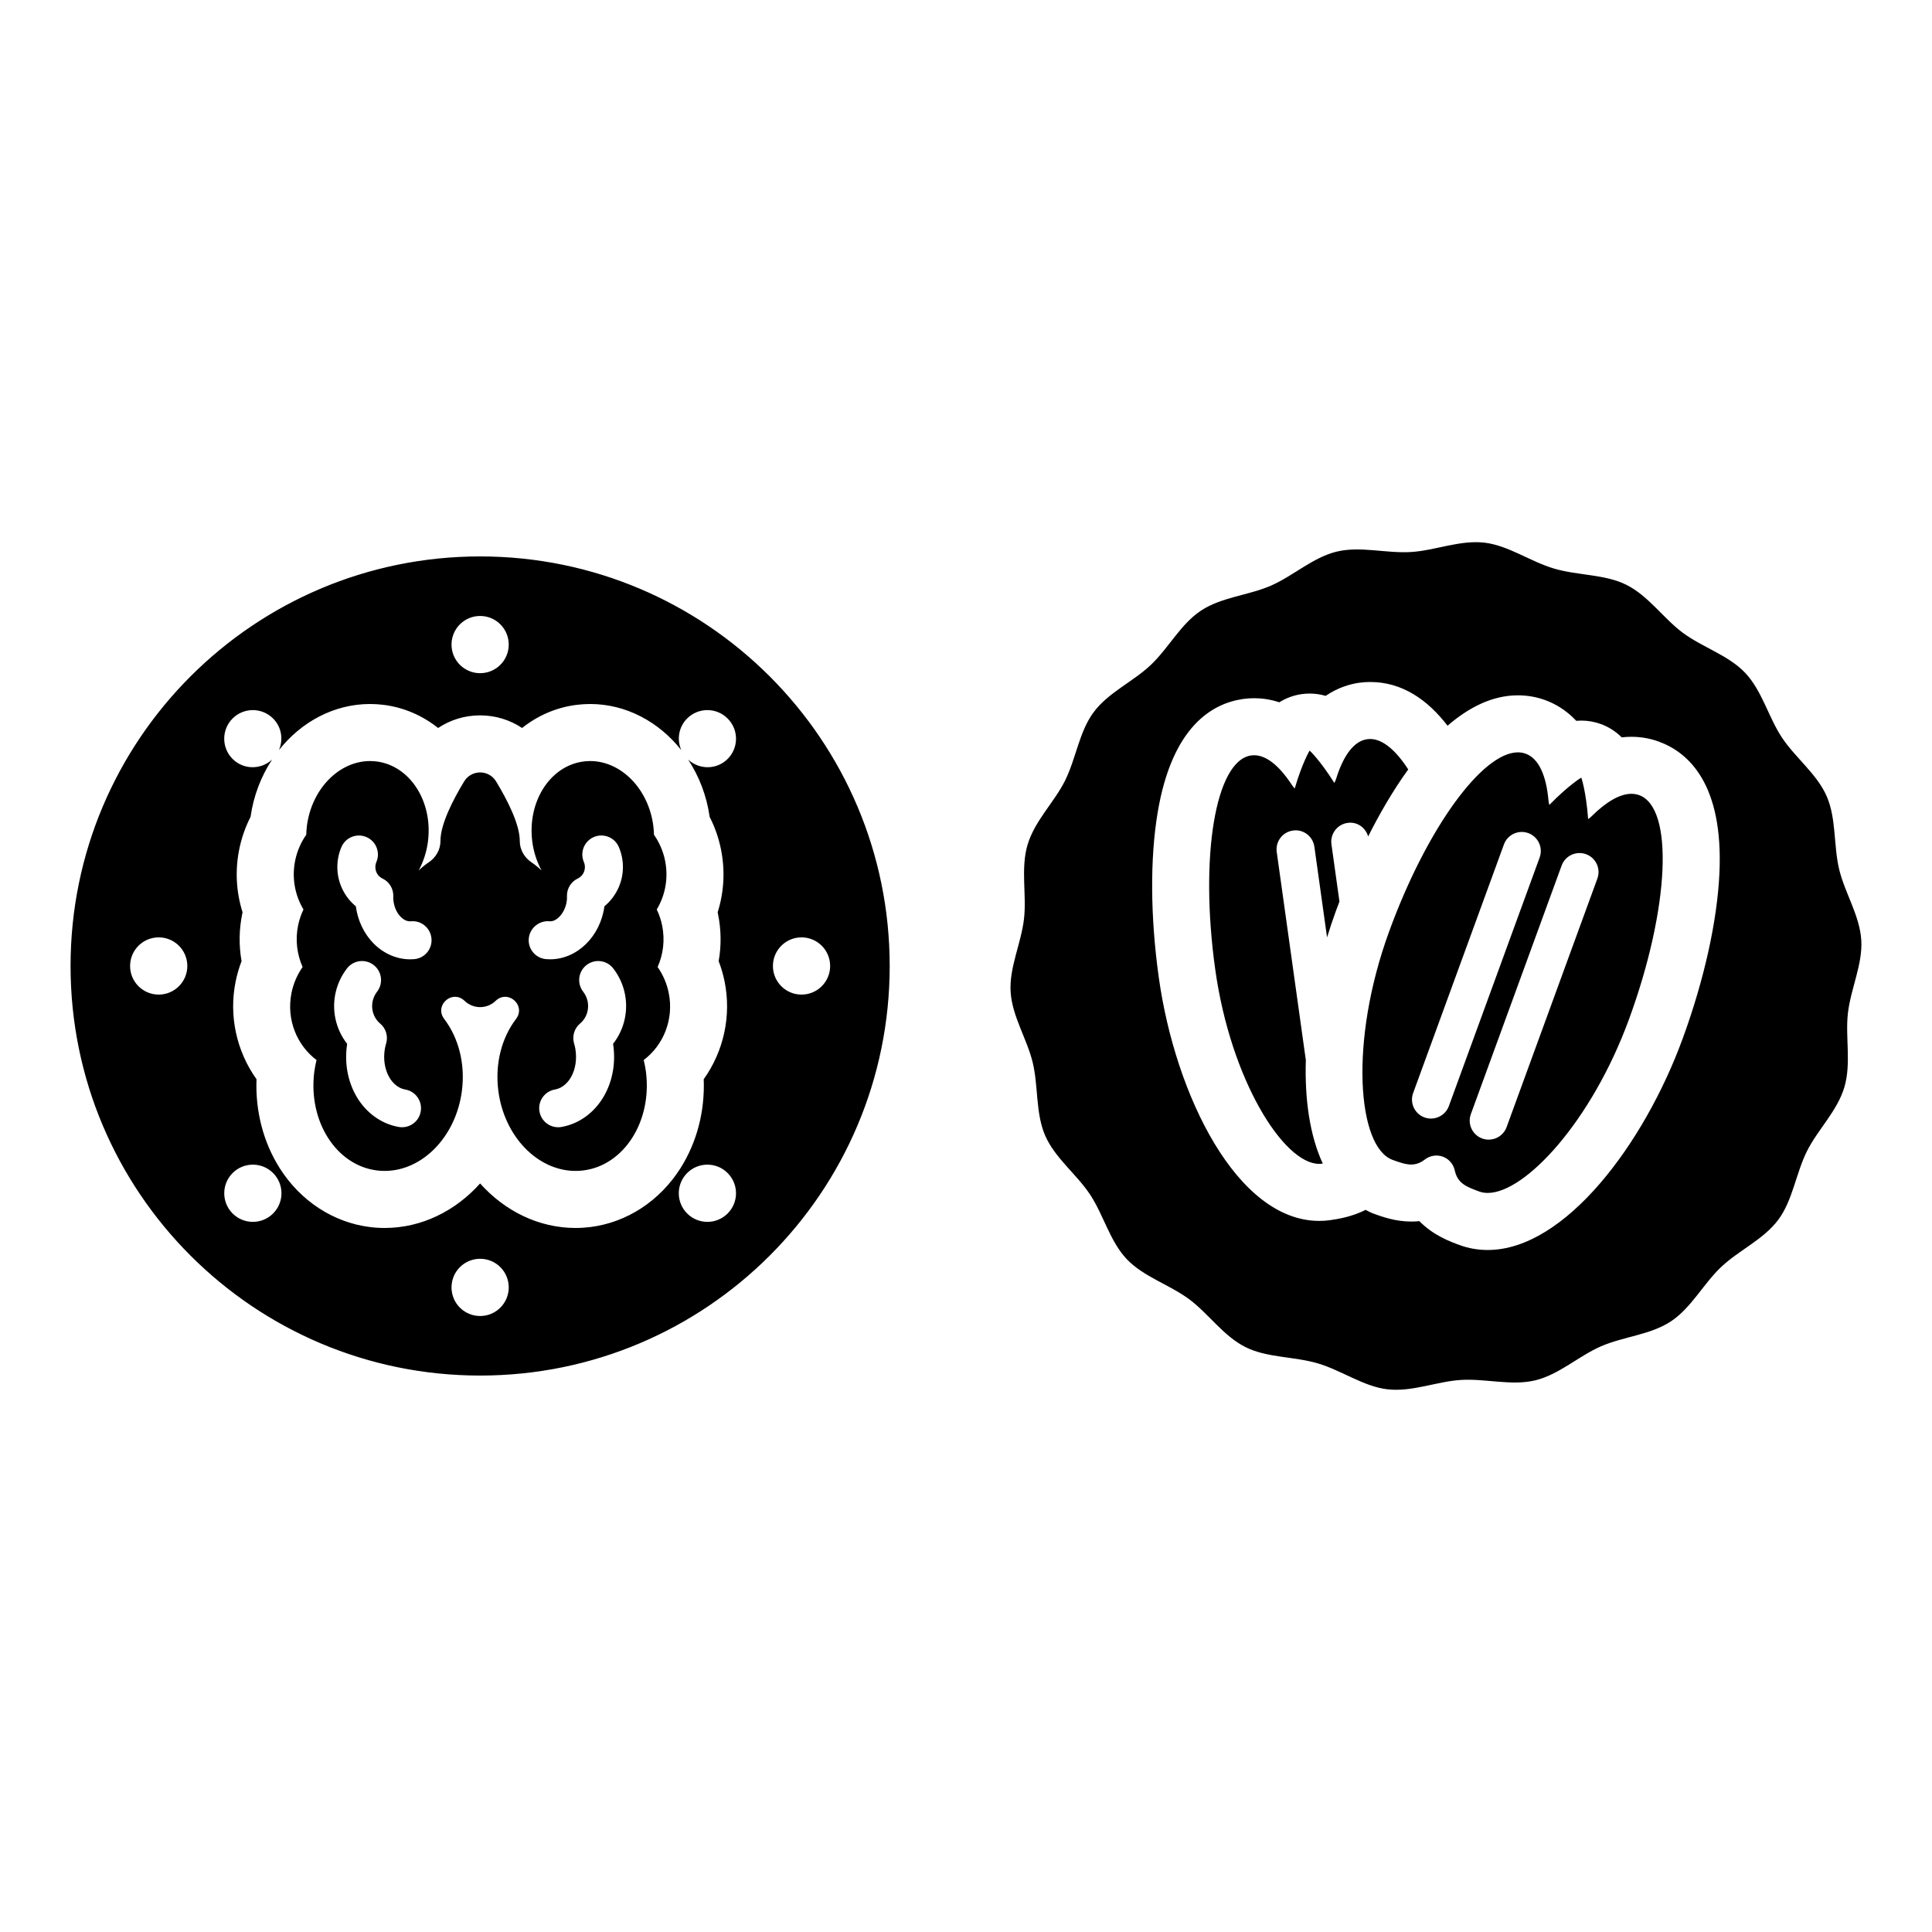
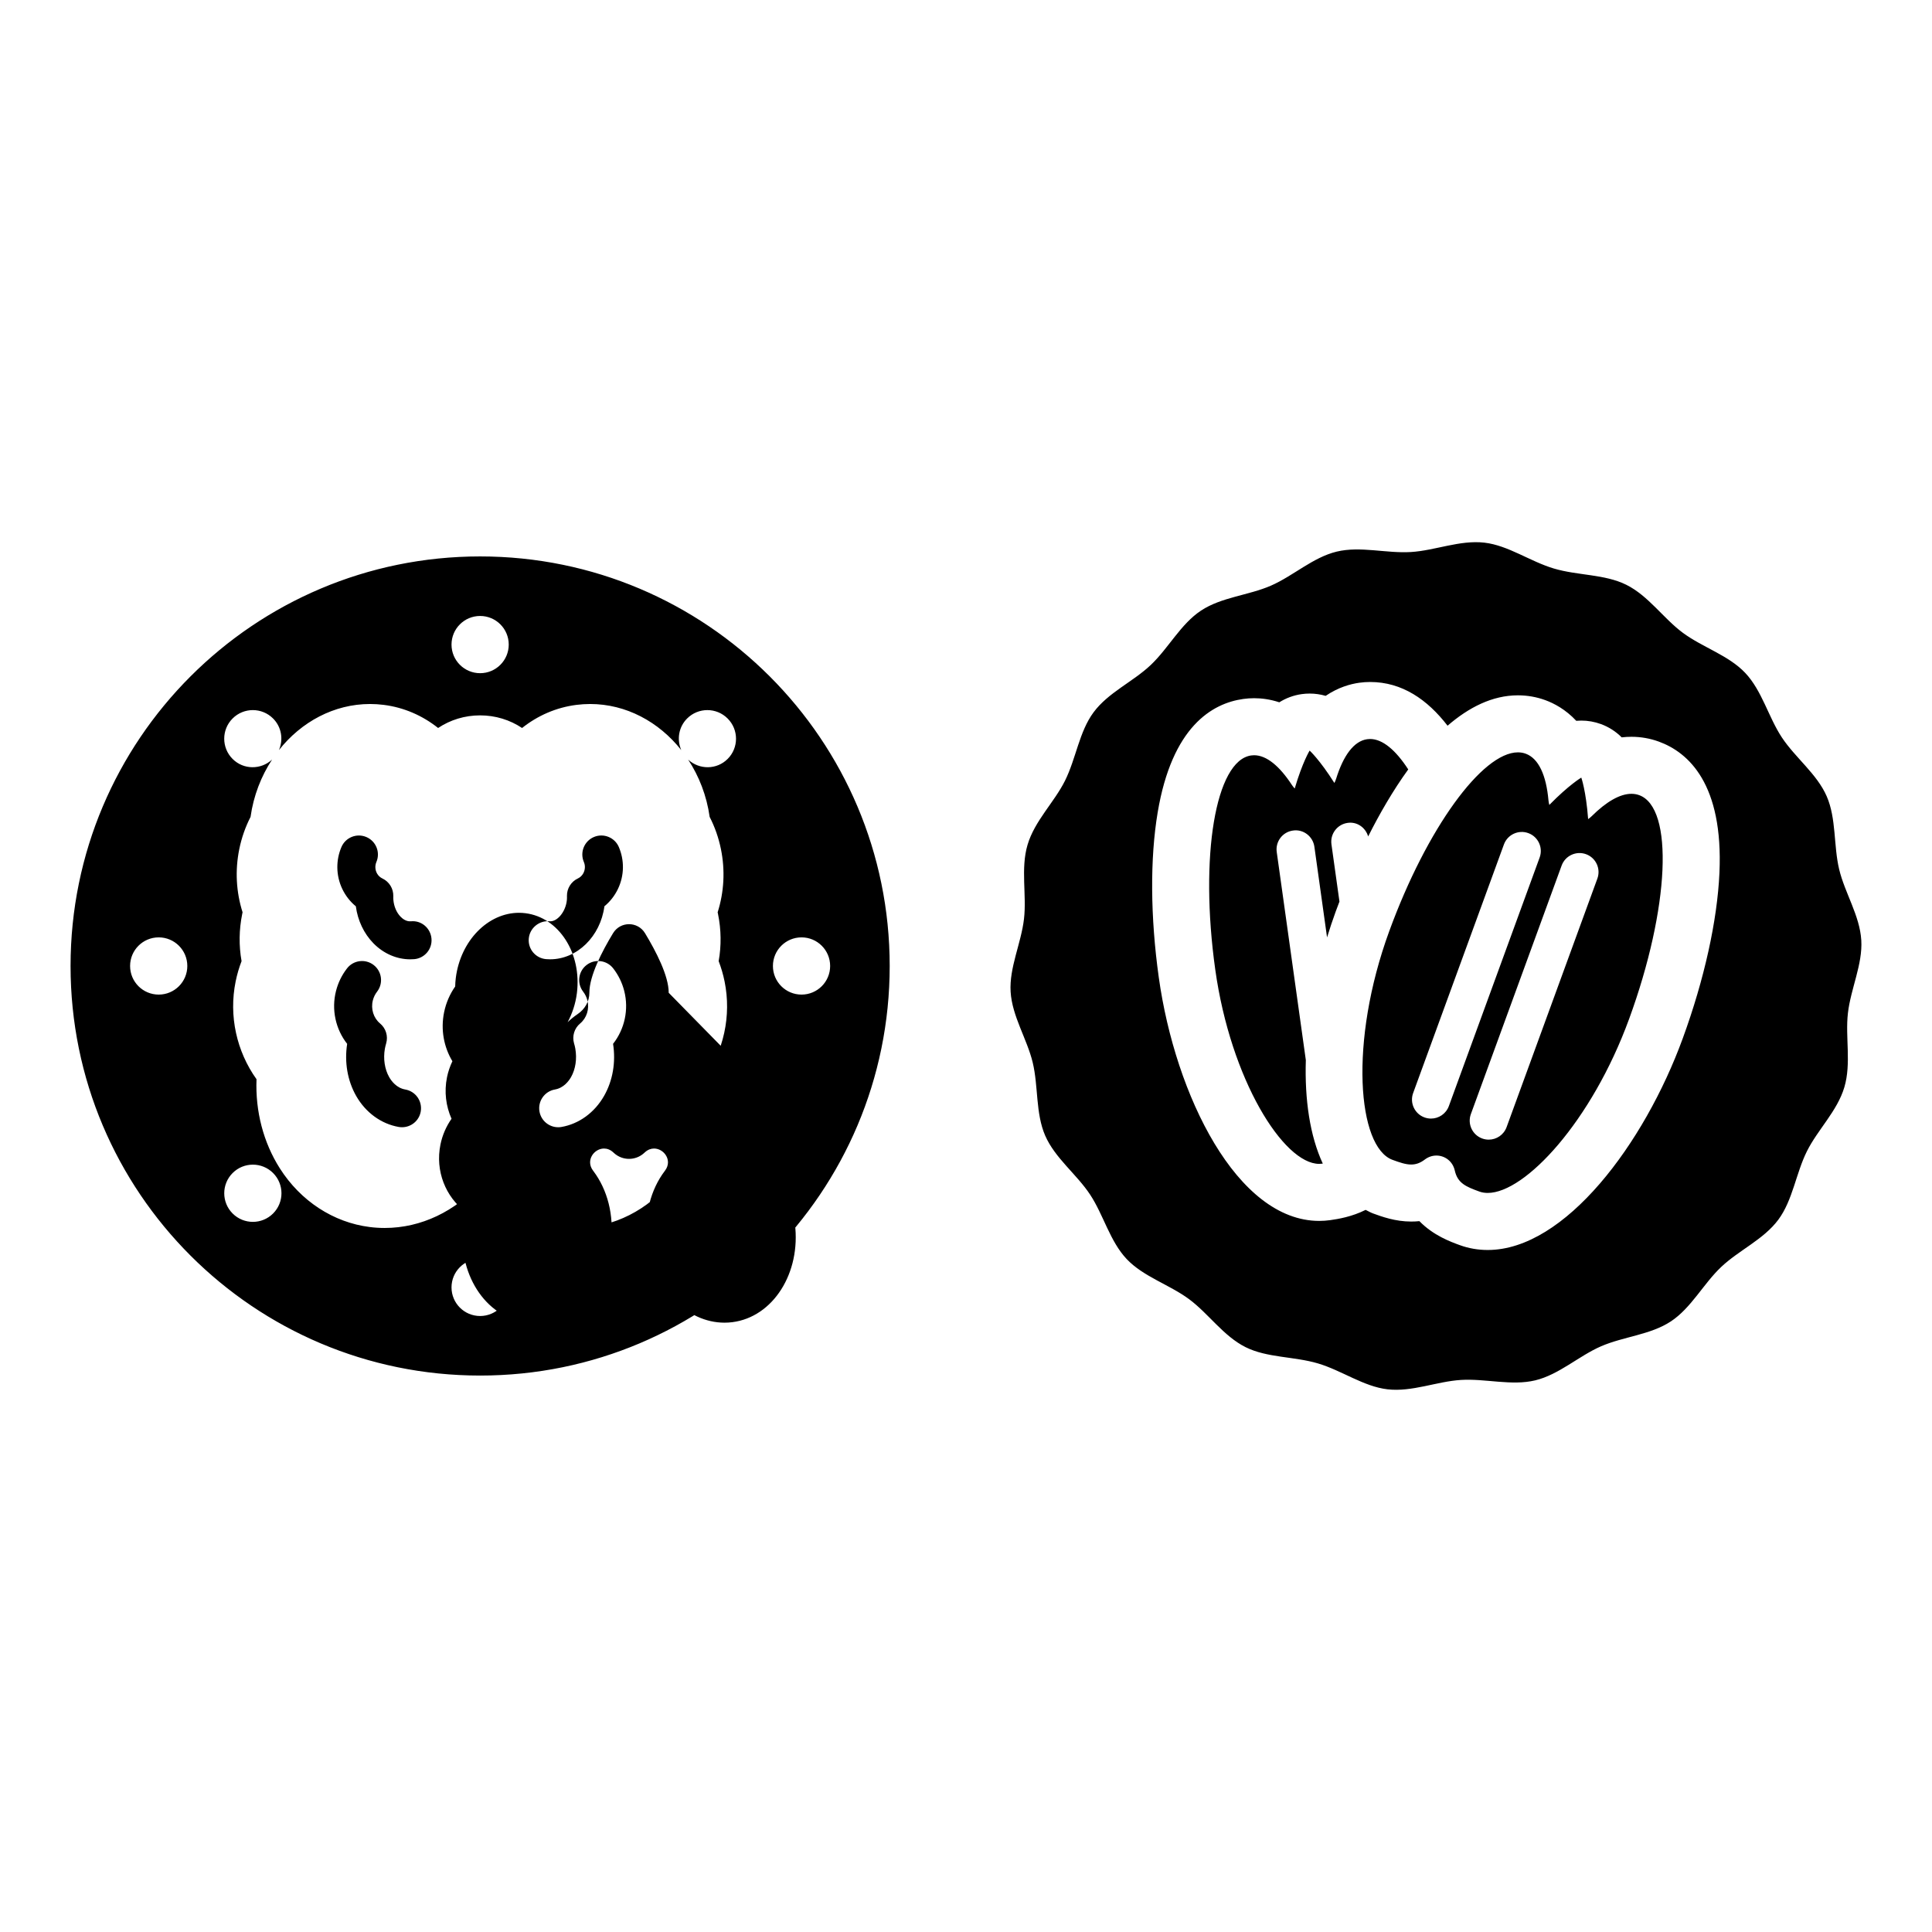
<svg xmlns="http://www.w3.org/2000/svg" fill="#000000" width="800px" height="800px" version="1.1" viewBox="144 144 512 512">
-   <path d="m637.26 393.17c-0.395-6.516-4.348-12.492-5.856-18.758-1.52-6.324-0.727-13.441-3.301-19.371-2.586-5.945-8.336-10.223-11.906-15.633-3.562-5.394-5.234-12.363-9.703-17.09-4.43-4.68-11.285-6.738-16.531-10.625-5.152-3.82-9.105-9.793-14.98-12.719-5.711-2.844-12.852-2.426-19.176-4.305-6.324-1.879-12.082-6.125-18.418-6.859-6.516-0.754-13.09 2.098-19.492 2.484-6.516 0.395-13.383-1.621-19.648-0.113-6.324 1.52-11.527 6.449-17.453 9.027-5.945 2.586-13.098 3.027-18.508 6.602-5.394 3.562-8.613 9.961-13.34 14.43-4.68 4.43-11.254 7.281-15.141 12.527-3.82 5.152-4.648 12.262-7.574 18.133-2.844 5.711-8.039 10.637-9.918 16.965-1.879 6.324-0.211 13.293-0.945 19.629-0.754 6.516-3.938 12.926-3.547 19.328 0.395 6.516 4.348 12.492 5.856 18.758 1.52 6.324 0.727 13.441 3.305 19.371 2.586 5.945 8.336 10.223 11.906 15.633 3.562 5.394 5.234 12.363 9.703 17.09 4.43 4.68 11.285 6.738 16.531 10.625 5.152 3.82 9.105 9.793 14.98 12.719 5.711 2.844 12.852 2.426 19.176 4.305 6.324 1.879 12.082 6.125 18.418 6.859 6.516 0.754 13.09-2.098 19.492-2.484 6.516-0.395 13.383 1.621 19.648 0.113 6.324-1.52 11.527-6.449 17.453-9.027 5.945-2.586 13.098-3.027 18.508-6.602 5.394-3.562 8.613-9.961 13.34-14.43 4.68-4.43 11.254-7.281 15.141-12.527 3.82-5.152 4.648-12.262 7.574-18.133 2.844-5.711 8.039-10.637 9.918-16.965 1.879-6.324 0.211-13.293 0.945-19.629 0.75-6.516 3.93-12.926 3.543-19.328zm-37.59-17.867c-0.57 12.695-4.023 28.285-9.727 43.895-10.176 27.859-31.191 56.062-51.676 56.062-2.578 0-5.074-0.434-7.422-1.293-2.473-0.902-6.981-2.551-10.691-6.352-0.715 0.074-1.441 0.109-2.172 0.109-4.223 0-7.777-1.297-10.129-2.156-0.691-0.254-1.301-0.625-1.945-0.938-3.668 1.832-7.269 2.422-9.41 2.723-0.953 0.133-1.926 0.199-2.891 0.199-21.754 0-38.141-33.242-42.516-64.52-2.238-16-2.344-31.527-0.297-43.723 3.82-22.773 14.449-28.926 22.691-30.078 0.945-0.133 1.91-0.199 2.867-0.199 1.961 0 4.231 0.277 6.676 1.086 1.785-1.125 3.809-1.875 5.949-2.172 0.699-0.098 1.398-0.145 2.094-0.145 1.441 0 2.871 0.207 4.242 0.609 3.305-2.25 6.535-3.144 8.918-3.477 0.945-0.133 1.91-0.199 2.867-0.199 8.469 0 15.195 4.676 20.52 11.586 5.625-4.856 11.863-8.051 18.652-8.051 2.496 0 4.934 0.43 7.246 1.273 2.32 0.848 5.383 2.453 8.211 5.481 0.445-0.039 0.891-0.059 1.336-0.059 1.75 0 3.504 0.305 5.184 0.918 2.102 0.766 3.977 1.98 5.519 3.527 0.859-0.102 1.723-0.152 2.582-0.152 2.496 0 4.934 0.43 7.25 1.273 7.914 2.883 17.125 11.266 16.07 34.77zm-105.27 77.082c-0.262 0.035-0.527 0.055-0.797 0.055-9.465 0-23.465-22.316-27.547-51.5-4.199-30.012 0.062-55.418 9.52-56.738 0.258-0.035 0.516-0.055 0.773-0.055 3.293 0 6.746 2.871 10.02 7.879 0.227 0.348 0.48 0.652 0.746 0.938 2.059-7 3.953-10.051 3.953-10.051s2.66 2.414 6.559 8.582c0.176-0.348 0.336-0.715 0.461-1.109 1.91-6.164 4.711-9.996 8.23-10.488 0.258-0.035 0.516-0.055 0.773-0.055 3.32 0 6.809 2.965 10.109 8.062-4.102 5.66-7.664 11.875-10.621 17.762-0.699-2.356-2.941-3.969-5.441-3.594-2.754 0.383-4.676 2.934-4.289 5.688l2.121 15.164c-0.375 0.984-0.719 1.895-1.008 2.684-0.82 2.25-1.574 4.527-2.277 6.816l-3.359-24.031c-0.383-2.754-2.941-4.715-5.688-4.289-2.754 0.383-4.676 2.93-4.289 5.688l7.711 55.145c-0.324 10.52 1.082 20.066 4.492 27.426-0.055 0.008-0.098 0.016-0.152 0.023zm81.34-38.371c10.723-29.363 11.918-55.91 2.668-59.289-0.656-0.238-1.344-0.355-2.062-0.355-3.066 0-6.688 2.121-10.516 5.918-0.305 0.301-0.629 0.555-0.957 0.785-0.562-7.508-1.812-10.996-1.812-10.996s-3.207 1.859-8.473 7.238c-0.105-0.391-0.188-0.793-0.227-1.219-0.594-6.629-2.59-11.102-6.035-12.359-0.656-0.238-1.344-0.355-2.062-0.355-9.449 0-24.141 20.121-34.105 47.41-10.727 29.367-8.375 57.207 0.875 60.582 1.922 0.703 3.477 1.238 4.941 1.238 1.211 0 2.363-0.367 3.609-1.316 0.953-0.727 2.031-1.062 3.082-1.062 2.219 0 4.316 1.496 4.867 3.965 0.754 3.371 2.977 4.285 6.488 5.566 0.691 0.254 1.438 0.375 2.238 0.375 9.914 0.008 27.559-18.949 37.48-46.125zm-52.508 26.422c-0.574 0-1.156-0.098-1.727-0.305-2.613-0.953-3.961-3.848-3.008-6.461l24.059-65.883c0.953-2.613 3.852-3.957 6.461-3.004 2.613 0.953 3.961 3.848 3.008 6.461l-24.059 65.875c-0.75 2.051-2.676 3.316-4.734 3.316zm15.297 5.582c-0.574 0-1.156-0.098-1.727-0.305-2.617-0.953-3.961-3.848-3.008-6.461l24.059-65.879c0.961-2.613 3.852-3.949 6.461-3.004 2.617 0.953 3.961 3.848 3.008 6.461l-24.059 65.875c-0.75 2.047-2.68 3.312-4.734 3.312zm-267.29-154.56c-59.945 0-108.54 48.594-108.54 108.54s48.594 108.54 108.54 108.54c59.945 0 108.54-48.594 108.54-108.54-0.004-59.945-48.598-108.54-108.54-108.54zm-85.18 116.12c-4.188 0-7.582-3.394-7.582-7.582s3.394-7.582 7.582-7.582 7.582 3.394 7.582 7.582-3.394 7.582-7.582 7.582zm85.18-100.34c4.188 0 7.582 3.394 7.582 7.582s-3.394 7.582-7.582 7.582-7.582-3.394-7.582-7.582 3.394-7.582 7.582-7.582zm-54.867 158.35c-2.961 2.961-7.762 2.961-10.723 0-2.961-2.961-2.961-7.762 0-10.723 2.961-2.961 7.762-2.961 10.723 0 2.961 2.961 2.961 7.762 0 10.723zm54.867 27.168c-4.188 0-7.582-3.394-7.582-7.582s3.394-7.582 7.582-7.582 7.582 3.394 7.582 7.582-3.394 7.582-7.582 7.582zm65.59-27.168c-2.961 2.961-7.762 2.961-10.723 0-2.961-2.961-2.961-7.762 0-10.723 2.961-2.961 7.762-2.961 10.723 0 2.961 2.961 2.961 7.762 0 10.723zm0-120.46c-2.883 2.883-7.484 2.906-10.461 0.176 2.887 4.398 4.906 9.551 5.699 15.184 1.379 2.688 2.379 5.543 2.988 8.539 1.148 5.633 0.828 11.379-0.871 16.738 0.035 0.152 0.066 0.305 0.098 0.461 0.852 4.168 0.902 8.387 0.172 12.488 0.668 1.734 1.191 3.523 1.566 5.367 1.867 9.152-0.27 18.57-5.527 25.922 0.328 8.48-1.812 16.746-6.176 23.613-5.512 8.676-14.195 14.344-23.828 15.559-1.309 0.164-2.641 0.25-3.961 0.25-9.754 0-18.754-4.484-25.293-11.797-6.539 7.309-15.539 11.797-25.293 11.797-1.316 0-2.648-0.082-3.961-0.25-9.633-1.215-18.32-6.887-23.828-15.559-4.363-6.867-6.504-15.133-6.176-23.613-5.258-7.352-7.394-16.77-5.527-25.922 0.375-1.844 0.898-3.633 1.566-5.367-0.73-4.102-0.68-8.32 0.168-12.488 0.031-0.156 0.062-0.309 0.098-0.465-1.699-5.359-2.019-11.105-0.871-16.738 0.609-2.992 1.613-5.852 2.988-8.539 0.793-5.633 2.812-10.785 5.703-15.184-2.977 2.734-7.578 2.711-10.461-0.172-2.961-2.961-2.961-7.762 0-10.723 2.961-2.961 7.762-2.961 10.723 0 2.269 2.269 2.766 5.609 1.551 8.383 5.93-7.5 14.625-12.219 24.152-12.219 1.199 0 2.41 0.078 3.606 0.227 5.422 0.684 10.332 2.867 14.43 6.129 3.231-2.156 7.07-3.344 11.125-3.344 4.059 0 7.898 1.188 11.125 3.344 4.102-3.262 9.012-5.445 14.434-6.129 1.191-0.148 2.406-0.227 3.606-0.227 9.523 0 18.215 4.715 24.145 12.211-1.207-2.773-0.711-6.109 1.559-8.375 2.961-2.961 7.762-2.961 10.723 0 2.973 2.961 2.973 7.762 0.012 10.723zm19.586 47.285c4.188 0 7.582 3.394 7.582 7.582s-3.394 7.582-7.582 7.582-7.582-3.394-7.582-7.582c0-4.184 3.394-7.582 7.582-7.582zm-35.203 14.684c-0.52-2.543-1.543-4.84-2.934-6.828 1.477-3.324 1.984-7.144 1.195-11.027-0.305-1.5-0.801-2.906-1.426-4.219 2.238-3.723 3.152-8.312 2.199-12.977-0.52-2.543-1.547-4.844-2.938-6.832-0.02-0.754-0.066-1.508-0.164-2.273-1.246-9.898-8.555-17.254-16.746-17.254-0.57 0-1.141 0.035-1.715 0.109-8.859 1.117-14.961 10.602-13.629 21.188 0.355 2.816 1.23 5.402 2.453 7.695-0.816-0.789-1.719-1.52-2.691-2.18-1.883-1.277-3.07-3.344-3.07-5.617v-0.039c0-4.441-3.359-10.941-6.277-15.754-0.965-1.594-2.602-2.387-4.234-2.387-1.633 0-3.266 0.797-4.234 2.387-2.922 4.812-6.277 11.316-6.277 15.754v0.039c0.004 2.273-1.188 4.34-3.07 5.617-0.973 0.66-1.875 1.391-2.691 2.18 1.219-2.293 2.098-4.875 2.453-7.695 1.336-10.586-4.766-20.07-13.629-21.188-0.574-0.074-1.148-0.109-1.715-0.109-8.188 0-15.496 7.356-16.746 17.254-0.098 0.766-0.145 1.523-0.164 2.273-1.391 1.988-2.418 4.289-2.938 6.832-0.953 4.664-0.035 9.254 2.199 12.977-0.625 1.316-1.121 2.723-1.426 4.219-0.793 3.879-0.281 7.703 1.195 11.027-1.387 1.988-2.414 4.285-2.934 6.828-1.434 7.039 1.391 13.875 6.625 17.824-0.246 1.023-0.461 2.07-0.598 3.148-1.645 13.059 5.781 24.746 16.586 26.109 0.695 0.086 1.383 0.129 2.07 0.129 9.996 0 18.934-9.086 20.477-21.305 0.91-7.207-0.953-13.992-4.617-18.852l-0.117-0.16c-2.012-2.688 0.277-5.832 2.922-5.832 0.809 0 1.645 0.293 2.406 0.98l0.246 0.223c1.129 1.023 2.555 1.535 3.977 1.535 1.426 0 2.848-0.512 3.977-1.535l0.246-0.223c0.762-0.688 1.602-0.98 2.406-0.98 2.644 0 4.934 3.144 2.922 5.832l-0.117 0.16c-3.668 4.859-5.527 11.645-4.617 18.852 1.539 12.219 10.48 21.305 20.477 21.305 0.688 0 1.375-0.043 2.07-0.129 10.805-1.363 18.23-13.051 16.586-26.109-0.137-1.078-0.348-2.125-0.598-3.148 5.234-3.949 8.062-10.785 6.625-17.824zm-70.664 35.633c-0.289 0-0.578-0.023-0.871-0.074-4.656-0.812-8.77-3.809-11.285-8.215-2.301-4.039-3.144-8.926-2.391-13.809-3.055-3.879-4.211-9.078-2.957-14.008 0.555-2.18 1.531-4.191 2.91-5.977 1.695-2.207 4.867-2.613 7.066-0.914 2.203 1.699 2.613 4.859 0.914 7.066-0.535 0.695-0.91 1.465-1.125 2.309-0.578 2.273 0.176 4.676 1.918 6.125 1.539 1.277 2.168 3.352 1.613 5.269-0.133 0.461-0.254 0.93-0.344 1.418-0.469 2.68-0.051 5.434 1.145 7.531 0.602 1.055 1.953 2.879 4.262 3.281 2.742 0.477 4.574 3.09 4.098 5.832-0.422 2.441-2.547 4.164-4.953 4.164zm3.203-44.543c-0.348 0.031-0.699 0.043-1.047 0.043-3.562 0-7.059-1.512-9.734-4.242-2.527-2.582-4.164-6.035-4.668-9.809-3.019-2.481-4.871-6.254-4.902-10.281-0.016-1.871 0.348-3.691 1.078-5.41 1.086-2.562 4.047-3.754 6.606-2.668 2.562 1.086 3.758 4.043 2.668 6.606-0.188 0.445-0.281 0.914-0.277 1.391 0.012 1.289 0.738 2.457 1.855 2.981 1.82 0.855 2.961 2.707 2.898 4.715-0.012 0.305-0.012 0.613 0.016 0.926 0.148 1.766 0.848 3.406 1.922 4.504 0.488 0.496 1.457 1.32 2.742 1.207 2.789-0.27 5.207 1.828 5.441 4.602 0.234 2.769-1.82 5.203-4.598 5.438zm30.379-5.441c0.23-2.773 2.727-4.828 5.441-4.602 2.035 0.25 4.387-2.484 4.664-5.719 0.031-0.34 0.02-0.656 0.016-0.969-0.039-1.988 1.098-3.816 2.898-4.66 1.117-0.523 1.844-1.695 1.855-2.984 0.004-0.477-0.09-0.945-0.281-1.391-1.086-2.562 0.109-5.519 2.672-6.606 2.539-1.078 5.519 0.102 6.609 2.668 0.727 1.723 1.094 3.543 1.078 5.41-0.035 4.031-1.891 7.801-4.906 10.281-1.066 8.02-7.262 14.051-14.387 14.051-0.355 0-0.703-0.016-1.062-0.043-2.773-0.23-4.836-2.664-4.598-5.438zm22.34 27.883c0.758 4.871-0.082 9.766-2.387 13.805-2.516 4.414-6.629 7.41-11.285 8.223-0.297 0.051-0.586 0.074-0.871 0.074-2.406 0-4.531-1.723-4.961-4.172-0.477-2.742 1.359-5.352 4.098-5.832 2.312-0.402 3.664-2.231 4.266-3.281 1.195-2.102 1.609-4.848 1.137-7.543-0.078-0.488-0.195-0.93-0.328-1.371-0.57-1.93 0.059-4.016 1.609-5.305 1.742-1.453 2.496-3.852 1.918-6.125-0.215-0.84-0.59-1.613-1.121-2.301-1.703-2.199-1.301-5.367 0.906-7.066 2.203-1.703 5.371-1.289 7.066 0.906 1.383 1.789 2.367 3.805 2.918 5.988 1.246 4.922 0.09 10.121-2.965 14z" />
+   <path d="m637.26 393.17c-0.395-6.516-4.348-12.492-5.856-18.758-1.52-6.324-0.727-13.441-3.301-19.371-2.586-5.945-8.336-10.223-11.906-15.633-3.562-5.394-5.234-12.363-9.703-17.09-4.43-4.68-11.285-6.738-16.531-10.625-5.152-3.82-9.105-9.793-14.98-12.719-5.711-2.844-12.852-2.426-19.176-4.305-6.324-1.879-12.082-6.125-18.418-6.859-6.516-0.754-13.09 2.098-19.492 2.484-6.516 0.395-13.383-1.621-19.648-0.113-6.324 1.52-11.527 6.449-17.453 9.027-5.945 2.586-13.098 3.027-18.508 6.602-5.394 3.562-8.613 9.961-13.34 14.43-4.68 4.43-11.254 7.281-15.141 12.527-3.82 5.152-4.648 12.262-7.574 18.133-2.844 5.711-8.039 10.637-9.918 16.965-1.879 6.324-0.211 13.293-0.945 19.629-0.754 6.516-3.938 12.926-3.547 19.328 0.395 6.516 4.348 12.492 5.856 18.758 1.52 6.324 0.727 13.441 3.305 19.371 2.586 5.945 8.336 10.223 11.906 15.633 3.562 5.394 5.234 12.363 9.703 17.09 4.43 4.68 11.285 6.738 16.531 10.625 5.152 3.82 9.105 9.793 14.98 12.719 5.711 2.844 12.852 2.426 19.176 4.305 6.324 1.879 12.082 6.125 18.418 6.859 6.516 0.754 13.09-2.098 19.492-2.484 6.516-0.395 13.383 1.621 19.648 0.113 6.324-1.52 11.527-6.449 17.453-9.027 5.945-2.586 13.098-3.027 18.508-6.602 5.394-3.562 8.613-9.961 13.34-14.43 4.68-4.43 11.254-7.281 15.141-12.527 3.82-5.152 4.648-12.262 7.574-18.133 2.844-5.711 8.039-10.637 9.918-16.965 1.879-6.324 0.211-13.293 0.945-19.629 0.75-6.516 3.93-12.926 3.543-19.328zm-37.59-17.867c-0.57 12.695-4.023 28.285-9.727 43.895-10.176 27.859-31.191 56.062-51.676 56.062-2.578 0-5.074-0.434-7.422-1.293-2.473-0.902-6.981-2.551-10.691-6.352-0.715 0.074-1.441 0.109-2.172 0.109-4.223 0-7.777-1.297-10.129-2.156-0.691-0.254-1.301-0.625-1.945-0.938-3.668 1.832-7.269 2.422-9.41 2.723-0.953 0.133-1.926 0.199-2.891 0.199-21.754 0-38.141-33.242-42.516-64.52-2.238-16-2.344-31.527-0.297-43.723 3.82-22.773 14.449-28.926 22.691-30.078 0.945-0.133 1.91-0.199 2.867-0.199 1.961 0 4.231 0.277 6.676 1.086 1.785-1.125 3.809-1.875 5.949-2.172 0.699-0.098 1.398-0.145 2.094-0.145 1.441 0 2.871 0.207 4.242 0.609 3.305-2.25 6.535-3.144 8.918-3.477 0.945-0.133 1.91-0.199 2.867-0.199 8.469 0 15.195 4.676 20.52 11.586 5.625-4.856 11.863-8.051 18.652-8.051 2.496 0 4.934 0.43 7.246 1.273 2.32 0.848 5.383 2.453 8.211 5.481 0.445-0.039 0.891-0.059 1.336-0.059 1.75 0 3.504 0.305 5.184 0.918 2.102 0.766 3.977 1.98 5.519 3.527 0.859-0.102 1.723-0.152 2.582-0.152 2.496 0 4.934 0.43 7.25 1.273 7.914 2.883 17.125 11.266 16.07 34.77zm-105.27 77.082c-0.262 0.035-0.527 0.055-0.797 0.055-9.465 0-23.465-22.316-27.547-51.5-4.199-30.012 0.062-55.418 9.52-56.738 0.258-0.035 0.516-0.055 0.773-0.055 3.293 0 6.746 2.871 10.02 7.879 0.227 0.348 0.48 0.652 0.746 0.938 2.059-7 3.953-10.051 3.953-10.051s2.66 2.414 6.559 8.582c0.176-0.348 0.336-0.715 0.461-1.109 1.91-6.164 4.711-9.996 8.23-10.488 0.258-0.035 0.516-0.055 0.773-0.055 3.32 0 6.809 2.965 10.109 8.062-4.102 5.66-7.664 11.875-10.621 17.762-0.699-2.356-2.941-3.969-5.441-3.594-2.754 0.383-4.676 2.934-4.289 5.688l2.121 15.164c-0.375 0.984-0.719 1.895-1.008 2.684-0.82 2.25-1.574 4.527-2.277 6.816l-3.359-24.031c-0.383-2.754-2.941-4.715-5.688-4.289-2.754 0.383-4.676 2.93-4.289 5.688l7.711 55.145c-0.324 10.52 1.082 20.066 4.492 27.426-0.055 0.008-0.098 0.016-0.152 0.023zm81.34-38.371c10.723-29.363 11.918-55.91 2.668-59.289-0.656-0.238-1.344-0.355-2.062-0.355-3.066 0-6.688 2.121-10.516 5.918-0.305 0.301-0.629 0.555-0.957 0.785-0.562-7.508-1.812-10.996-1.812-10.996s-3.207 1.859-8.473 7.238c-0.105-0.391-0.188-0.793-0.227-1.219-0.594-6.629-2.59-11.102-6.035-12.359-0.656-0.238-1.344-0.355-2.062-0.355-9.449 0-24.141 20.121-34.105 47.41-10.727 29.367-8.375 57.207 0.875 60.582 1.922 0.703 3.477 1.238 4.941 1.238 1.211 0 2.363-0.367 3.609-1.316 0.953-0.727 2.031-1.062 3.082-1.062 2.219 0 4.316 1.496 4.867 3.965 0.754 3.371 2.977 4.285 6.488 5.566 0.691 0.254 1.438 0.375 2.238 0.375 9.914 0.008 27.559-18.949 37.48-46.125zm-52.508 26.422c-0.574 0-1.156-0.098-1.727-0.305-2.613-0.953-3.961-3.848-3.008-6.461l24.059-65.883c0.953-2.613 3.852-3.957 6.461-3.004 2.613 0.953 3.961 3.848 3.008 6.461l-24.059 65.875c-0.75 2.051-2.676 3.316-4.734 3.316zm15.297 5.582c-0.574 0-1.156-0.098-1.727-0.305-2.617-0.953-3.961-3.848-3.008-6.461l24.059-65.879c0.961-2.613 3.852-3.949 6.461-3.004 2.617 0.953 3.961 3.848 3.008 6.461l-24.059 65.875c-0.75 2.047-2.68 3.312-4.734 3.312zm-267.29-154.56c-59.945 0-108.54 48.594-108.54 108.54s48.594 108.54 108.54 108.54c59.945 0 108.54-48.594 108.54-108.54-0.004-59.945-48.598-108.54-108.54-108.54zm-85.18 116.12c-4.188 0-7.582-3.394-7.582-7.582s3.394-7.582 7.582-7.582 7.582 3.394 7.582 7.582-3.394 7.582-7.582 7.582zm85.18-100.34c4.188 0 7.582 3.394 7.582 7.582s-3.394 7.582-7.582 7.582-7.582-3.394-7.582-7.582 3.394-7.582 7.582-7.582zm-54.867 158.35c-2.961 2.961-7.762 2.961-10.723 0-2.961-2.961-2.961-7.762 0-10.723 2.961-2.961 7.762-2.961 10.723 0 2.961 2.961 2.961 7.762 0 10.723zm54.867 27.168c-4.188 0-7.582-3.394-7.582-7.582s3.394-7.582 7.582-7.582 7.582 3.394 7.582 7.582-3.394 7.582-7.582 7.582zm65.59-27.168c-2.961 2.961-7.762 2.961-10.723 0-2.961-2.961-2.961-7.762 0-10.723 2.961-2.961 7.762-2.961 10.723 0 2.961 2.961 2.961 7.762 0 10.723zm0-120.46c-2.883 2.883-7.484 2.906-10.461 0.176 2.887 4.398 4.906 9.551 5.699 15.184 1.379 2.688 2.379 5.543 2.988 8.539 1.148 5.633 0.828 11.379-0.871 16.738 0.035 0.152 0.066 0.305 0.098 0.461 0.852 4.168 0.902 8.387 0.172 12.488 0.668 1.734 1.191 3.523 1.566 5.367 1.867 9.152-0.27 18.57-5.527 25.922 0.328 8.48-1.812 16.746-6.176 23.613-5.512 8.676-14.195 14.344-23.828 15.559-1.309 0.164-2.641 0.25-3.961 0.25-9.754 0-18.754-4.484-25.293-11.797-6.539 7.309-15.539 11.797-25.293 11.797-1.316 0-2.648-0.082-3.961-0.25-9.633-1.215-18.32-6.887-23.828-15.559-4.363-6.867-6.504-15.133-6.176-23.613-5.258-7.352-7.394-16.77-5.527-25.922 0.375-1.844 0.898-3.633 1.566-5.367-0.73-4.102-0.68-8.32 0.168-12.488 0.031-0.156 0.062-0.309 0.098-0.465-1.699-5.359-2.019-11.105-0.871-16.738 0.609-2.992 1.613-5.852 2.988-8.539 0.793-5.633 2.812-10.785 5.703-15.184-2.977 2.734-7.578 2.711-10.461-0.172-2.961-2.961-2.961-7.762 0-10.723 2.961-2.961 7.762-2.961 10.723 0 2.269 2.269 2.766 5.609 1.551 8.383 5.93-7.5 14.625-12.219 24.152-12.219 1.199 0 2.41 0.078 3.606 0.227 5.422 0.684 10.332 2.867 14.43 6.129 3.231-2.156 7.07-3.344 11.125-3.344 4.059 0 7.898 1.188 11.125 3.344 4.102-3.262 9.012-5.445 14.434-6.129 1.191-0.148 2.406-0.227 3.606-0.227 9.523 0 18.215 4.715 24.145 12.211-1.207-2.773-0.711-6.109 1.559-8.375 2.961-2.961 7.762-2.961 10.723 0 2.973 2.961 2.973 7.762 0.012 10.723zm19.586 47.285c4.188 0 7.582 3.394 7.582 7.582s-3.394 7.582-7.582 7.582-7.582-3.394-7.582-7.582c0-4.184 3.394-7.582 7.582-7.582zm-35.203 14.684v-0.039c0-4.441-3.359-10.941-6.277-15.754-0.965-1.594-2.602-2.387-4.234-2.387-1.633 0-3.266 0.797-4.234 2.387-2.922 4.812-6.277 11.316-6.277 15.754v0.039c0.004 2.273-1.188 4.34-3.07 5.617-0.973 0.66-1.875 1.391-2.691 2.18 1.219-2.293 2.098-4.875 2.453-7.695 1.336-10.586-4.766-20.07-13.629-21.188-0.574-0.074-1.148-0.109-1.715-0.109-8.188 0-15.496 7.356-16.746 17.254-0.098 0.766-0.145 1.523-0.164 2.273-1.391 1.988-2.418 4.289-2.938 6.832-0.953 4.664-0.035 9.254 2.199 12.977-0.625 1.316-1.121 2.723-1.426 4.219-0.793 3.879-0.281 7.703 1.195 11.027-1.387 1.988-2.414 4.285-2.934 6.828-1.434 7.039 1.391 13.875 6.625 17.824-0.246 1.023-0.461 2.07-0.598 3.148-1.645 13.059 5.781 24.746 16.586 26.109 0.695 0.086 1.383 0.129 2.07 0.129 9.996 0 18.934-9.086 20.477-21.305 0.91-7.207-0.953-13.992-4.617-18.852l-0.117-0.16c-2.012-2.688 0.277-5.832 2.922-5.832 0.809 0 1.645 0.293 2.406 0.98l0.246 0.223c1.129 1.023 2.555 1.535 3.977 1.535 1.426 0 2.848-0.512 3.977-1.535l0.246-0.223c0.762-0.688 1.602-0.98 2.406-0.98 2.644 0 4.934 3.144 2.922 5.832l-0.117 0.16c-3.668 4.859-5.527 11.645-4.617 18.852 1.539 12.219 10.48 21.305 20.477 21.305 0.688 0 1.375-0.043 2.07-0.129 10.805-1.363 18.23-13.051 16.586-26.109-0.137-1.078-0.348-2.125-0.598-3.148 5.234-3.949 8.062-10.785 6.625-17.824zm-70.664 35.633c-0.289 0-0.578-0.023-0.871-0.074-4.656-0.812-8.77-3.809-11.285-8.215-2.301-4.039-3.144-8.926-2.391-13.809-3.055-3.879-4.211-9.078-2.957-14.008 0.555-2.18 1.531-4.191 2.91-5.977 1.695-2.207 4.867-2.613 7.066-0.914 2.203 1.699 2.613 4.859 0.914 7.066-0.535 0.695-0.91 1.465-1.125 2.309-0.578 2.273 0.176 4.676 1.918 6.125 1.539 1.277 2.168 3.352 1.613 5.269-0.133 0.461-0.254 0.93-0.344 1.418-0.469 2.68-0.051 5.434 1.145 7.531 0.602 1.055 1.953 2.879 4.262 3.281 2.742 0.477 4.574 3.09 4.098 5.832-0.422 2.441-2.547 4.164-4.953 4.164zm3.203-44.543c-0.348 0.031-0.699 0.043-1.047 0.043-3.562 0-7.059-1.512-9.734-4.242-2.527-2.582-4.164-6.035-4.668-9.809-3.019-2.481-4.871-6.254-4.902-10.281-0.016-1.871 0.348-3.691 1.078-5.41 1.086-2.562 4.047-3.754 6.606-2.668 2.562 1.086 3.758 4.043 2.668 6.606-0.188 0.445-0.281 0.914-0.277 1.391 0.012 1.289 0.738 2.457 1.855 2.981 1.82 0.855 2.961 2.707 2.898 4.715-0.012 0.305-0.012 0.613 0.016 0.926 0.148 1.766 0.848 3.406 1.922 4.504 0.488 0.496 1.457 1.32 2.742 1.207 2.789-0.27 5.207 1.828 5.441 4.602 0.234 2.769-1.82 5.203-4.598 5.438zm30.379-5.441c0.23-2.773 2.727-4.828 5.441-4.602 2.035 0.25 4.387-2.484 4.664-5.719 0.031-0.34 0.02-0.656 0.016-0.969-0.039-1.988 1.098-3.816 2.898-4.66 1.117-0.523 1.844-1.695 1.855-2.984 0.004-0.477-0.09-0.945-0.281-1.391-1.086-2.562 0.109-5.519 2.672-6.606 2.539-1.078 5.519 0.102 6.609 2.668 0.727 1.723 1.094 3.543 1.078 5.41-0.035 4.031-1.891 7.801-4.906 10.281-1.066 8.02-7.262 14.051-14.387 14.051-0.355 0-0.703-0.016-1.062-0.043-2.773-0.23-4.836-2.664-4.598-5.438zm22.34 27.883c0.758 4.871-0.082 9.766-2.387 13.805-2.516 4.414-6.629 7.41-11.285 8.223-0.297 0.051-0.586 0.074-0.871 0.074-2.406 0-4.531-1.723-4.961-4.172-0.477-2.742 1.359-5.352 4.098-5.832 2.312-0.402 3.664-2.231 4.266-3.281 1.195-2.102 1.609-4.848 1.137-7.543-0.078-0.488-0.195-0.93-0.328-1.371-0.57-1.93 0.059-4.016 1.609-5.305 1.742-1.453 2.496-3.852 1.918-6.125-0.215-0.84-0.59-1.613-1.121-2.301-1.703-2.199-1.301-5.367 0.906-7.066 2.203-1.703 5.371-1.289 7.066 0.906 1.383 1.789 2.367 3.805 2.918 5.988 1.246 4.922 0.09 10.121-2.965 14z" />
</svg>